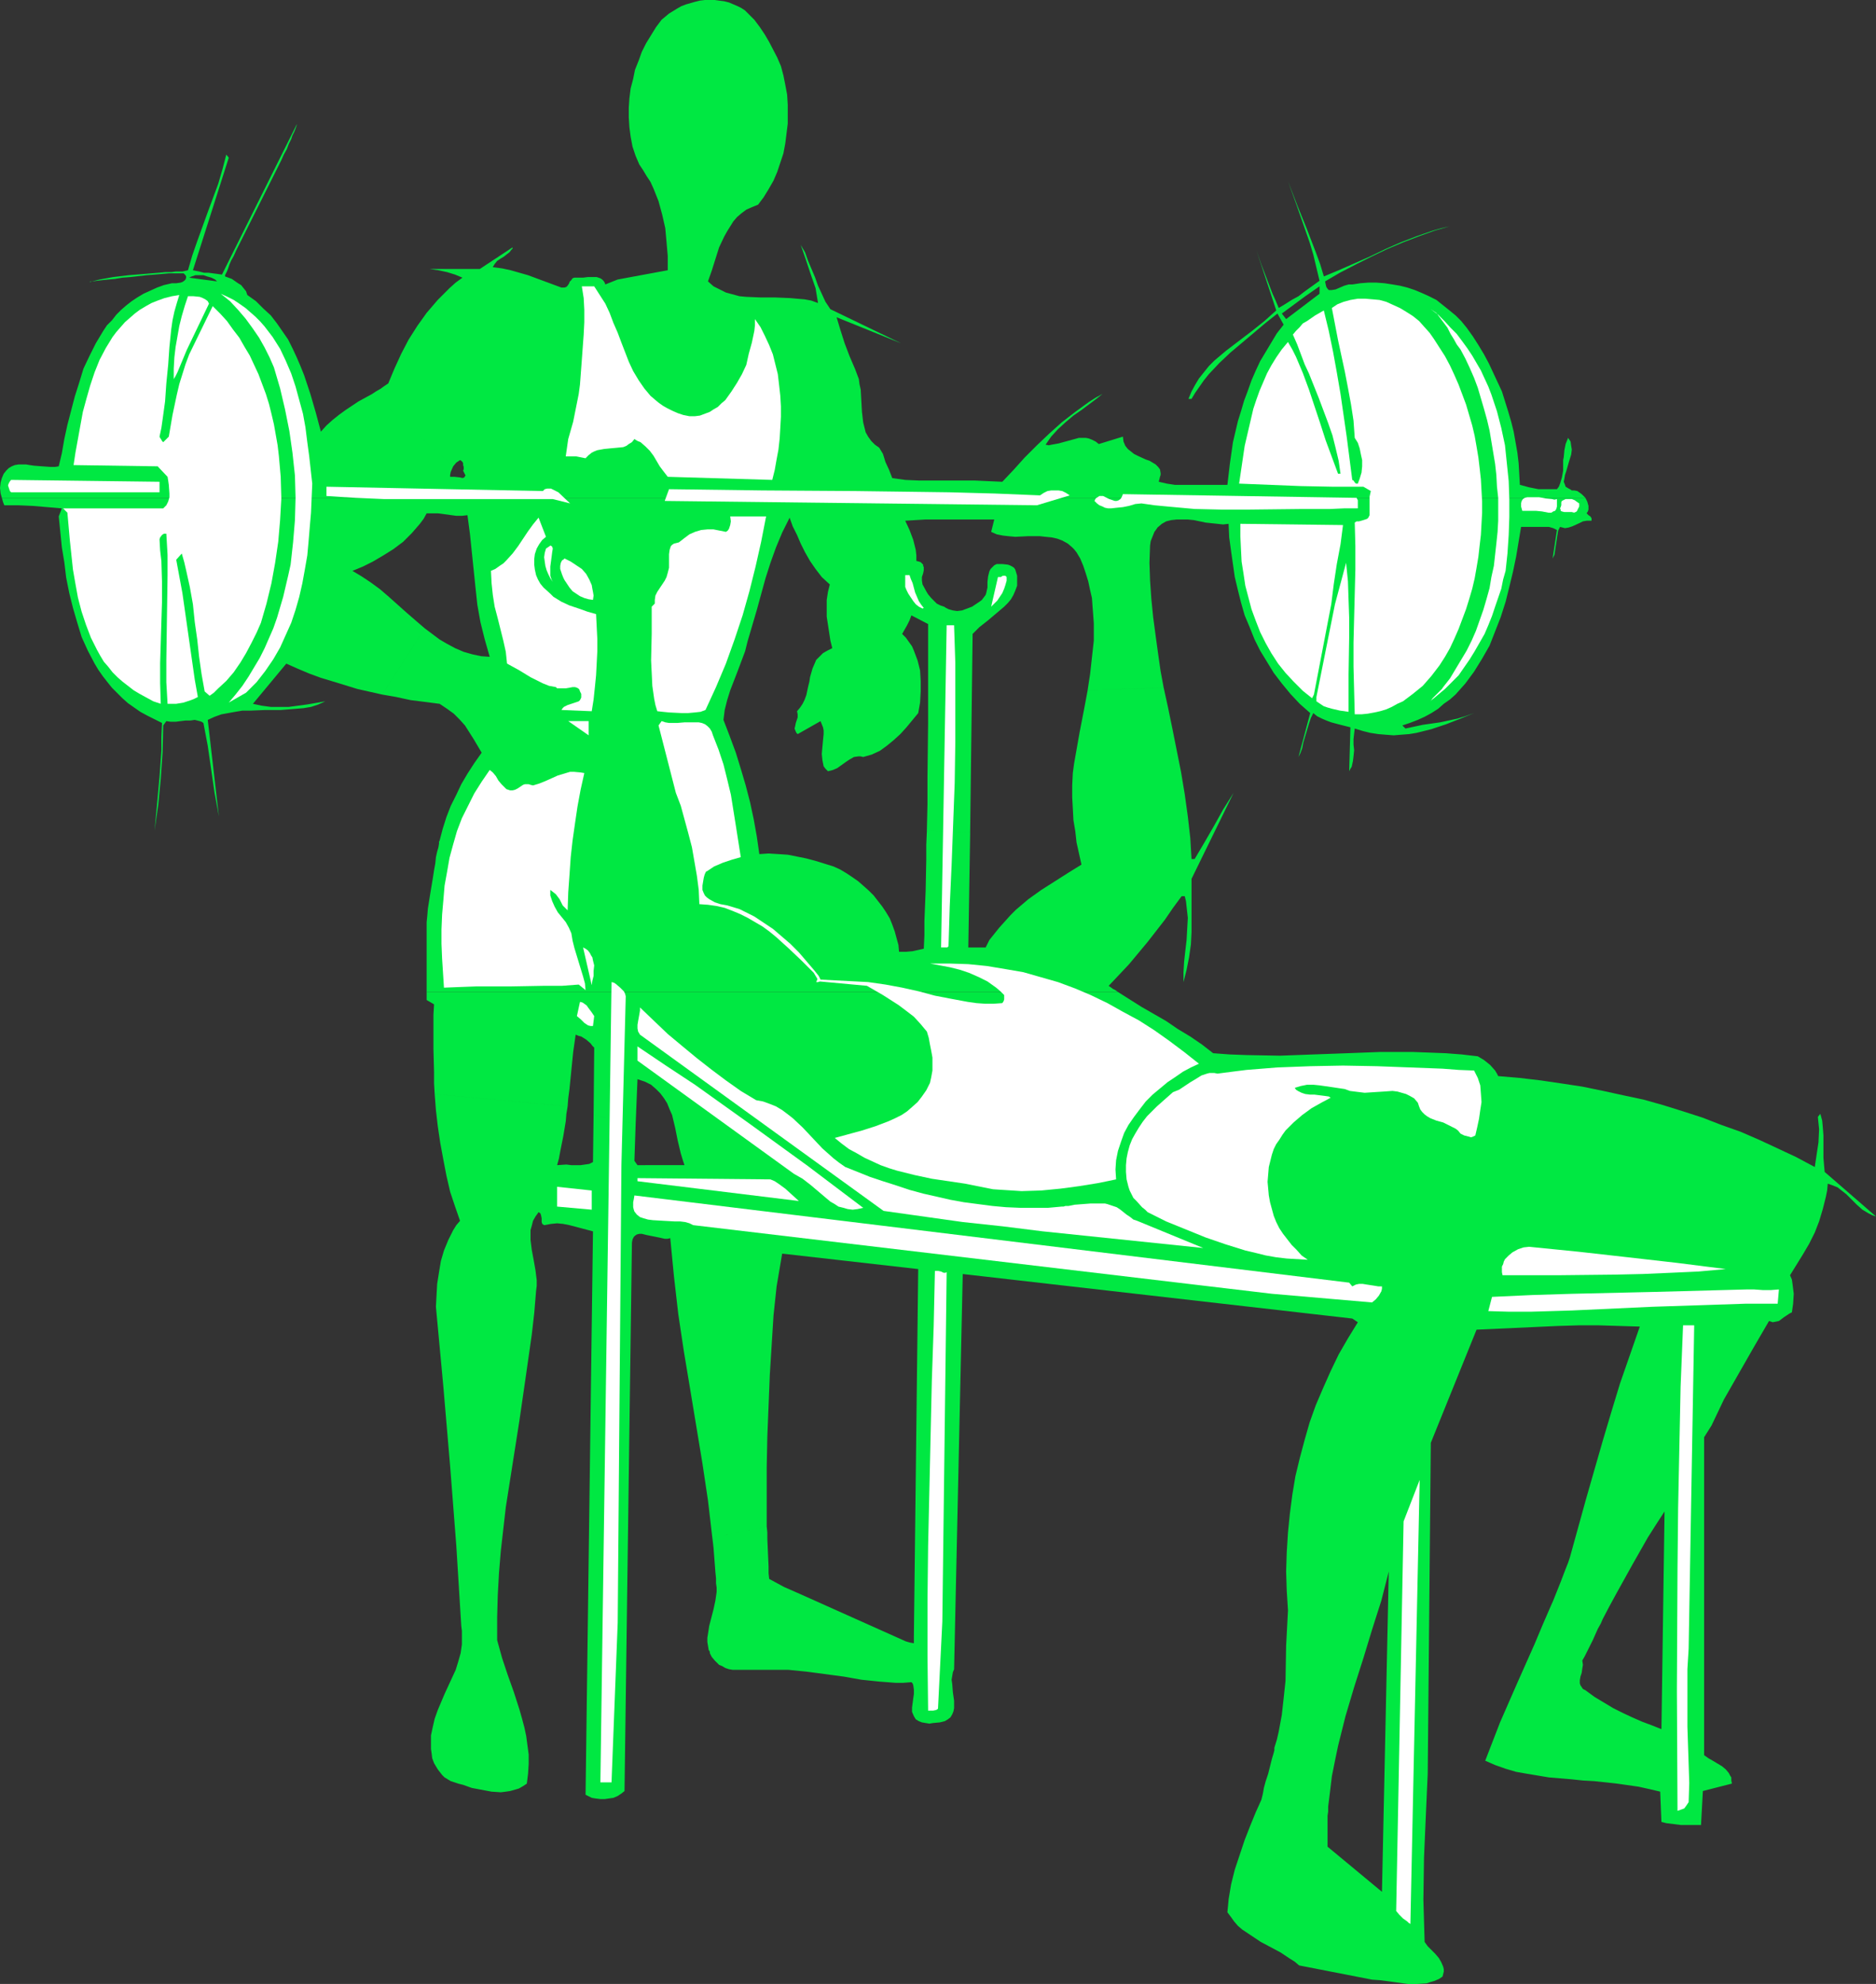
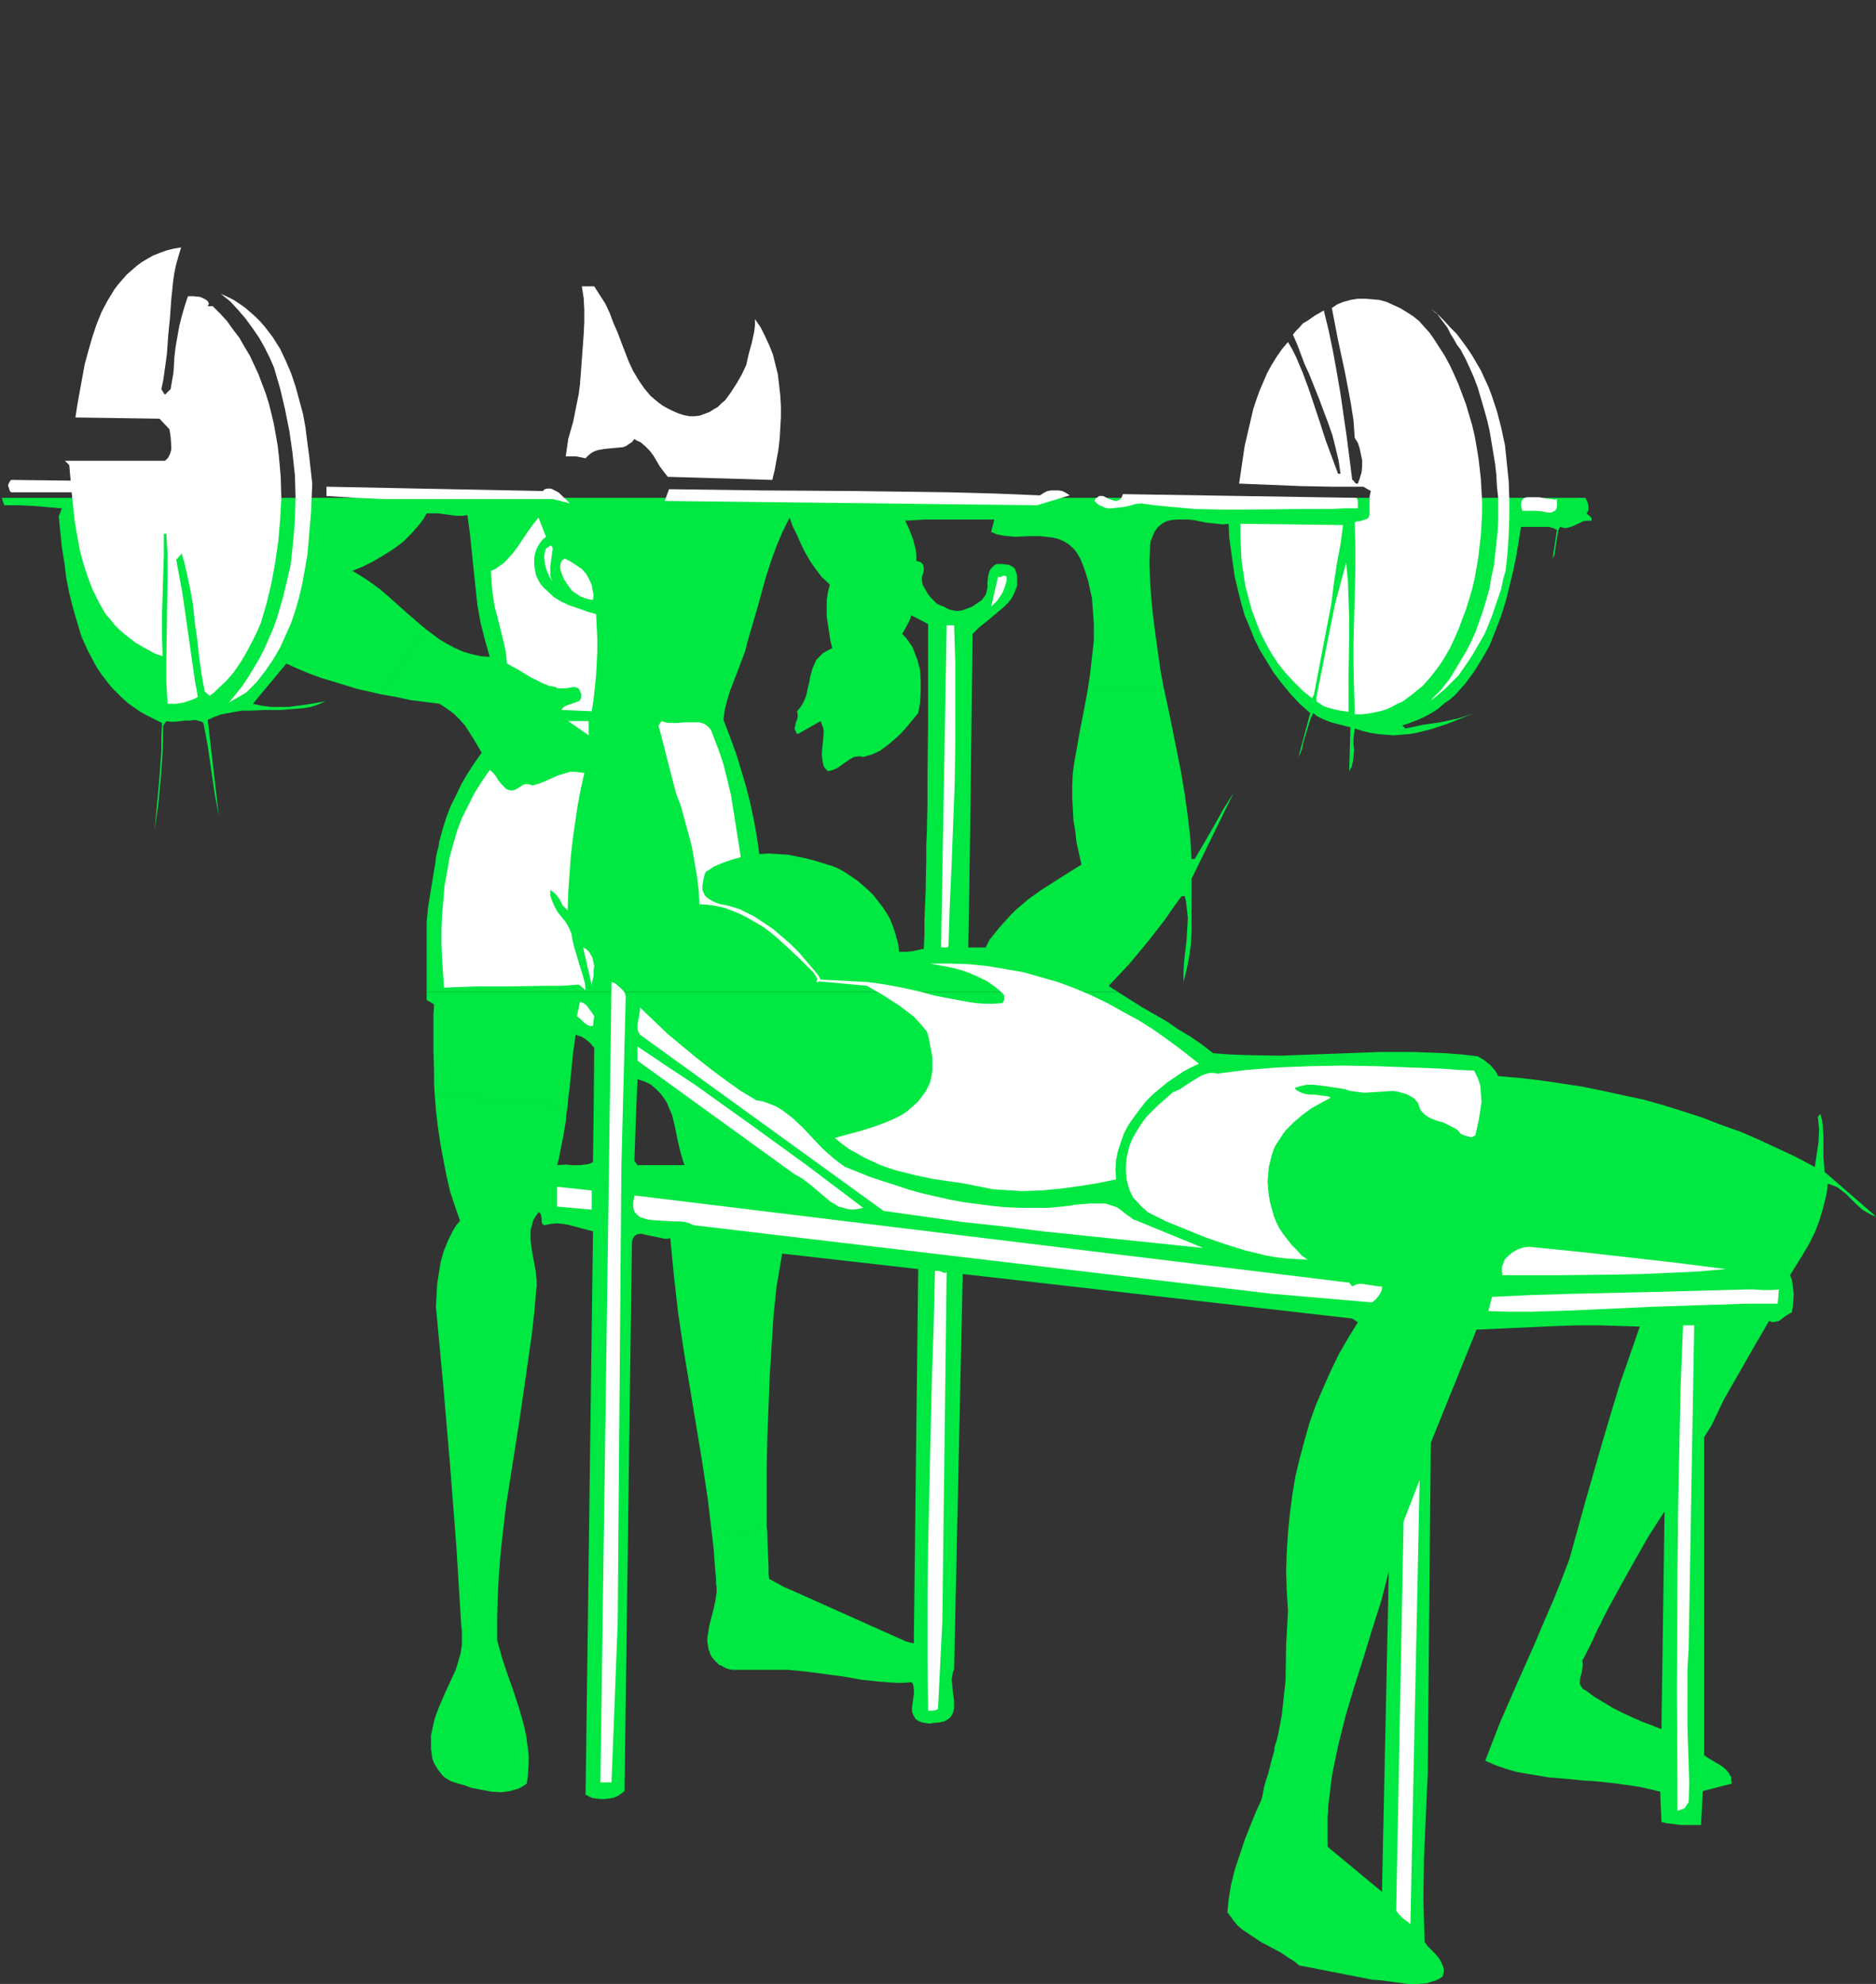
<svg xmlns="http://www.w3.org/2000/svg" xmlns:ns1="http://sodipodi.sourceforge.net/DTD/sodipodi-0.dtd" xmlns:ns2="http://www.inkscape.org/namespaces/inkscape" version="1.0" width="129.724mm" height="137.142mm" id="svg41" ns1:docname="Weight Lifting 34.wmf">
  <rect width="100%" height="100%" fill="#333333" stroke="none" />
  <ns1:namedview id="namedview41" pagecolor="#ffffff" bordercolor="#000000" borderopacity="0.25" ns2:showpageshadow="2" ns2:pageopacity="0.0" ns2:pagecheckerboard="0" ns2:deskcolor="#d1d1d1" ns2:document-units="mm" />
  <defs id="defs1">
    <pattern id="WMFhbasepattern" patternUnits="userSpaceOnUse" width="6" height="6" x="0" y="0" />
  </defs>
-   <path style="fill:#00e842;fill-opacity:1;fill-rule:evenodd;stroke:none" d="M 0.485,130.068 0.162,128.937 0,127.483 l 0.162,-1.454 0.323,-1.131 0.485,-1.131 0.646,-0.808 0.646,-0.646 0.808,-0.485 0.808,-0.323 0.97,-0.162 h 0.97 0.97 l 0.97,0.162 1.131,0.162 2.101,0.162 2.262,0.162 h 1.131 l 0.97,-0.162 0.808,-3.393 0.646,-3.716 0.808,-3.716 0.97,-3.716 0.97,-3.716 1.131,-3.555 1.131,-3.716 1.616,-3.393 1.616,-3.232 1.939,-3.232 0.97,-1.454 1.293,-1.293 1.131,-1.454 1.293,-1.293 1.293,-1.131 1.454,-1.131 1.454,-0.969 1.616,-0.969 1.778,-0.808 1.778,-0.808 1.778,-0.646 2.101,-0.485 h 1.131 l 1.131,-0.162 0.485,-0.162 0.485,-0.323 0.323,-0.323 0.162,-0.485 v -0.323 l -0.162,-0.323 -0.485,-0.485 h -0.485 -1.778 -1.616 l -1.778,0.162 -1.939,0.162 -2.101,0.162 -4.202,0.485 -2.101,0.162 -1.939,0.323 -1.778,0.162 -1.616,0.162 -1.293,0.162 -1.131,0.162 h -0.323 -0.323 l -0.162,0.162 v 0 l 1.293,-0.323 1.293,-0.323 1.778,-0.323 1.778,-0.323 4.04,-0.485 4.04,-0.323 1.939,-0.162 1.939,-0.162 1.616,-0.162 h 1.616 l 1.131,-0.162 h 0.97 0.323 0.485 l 1.454,-0.323 1.131,-3.878 1.293,-3.716 2.747,-7.594 2.747,-7.432 1.131,-3.878 0.97,-3.716 0.646,0.808 -9.373,29.407 0.808,0.162 0.808,0.162 0.646,0.162 0.646,0.162 -0.162,0.646 h -0.97 -1.131 l -0.97,0.323 -0.323,0.162 -0.323,0.162 7.272,0.969 -0.162,-0.162 -0.323,-0.323 -0.97,-0.485 -1.131,-0.323 -0.97,-0.323 0.162,-0.646 h 1.131 l 2.424,0.323 1.131,0.162 19.554,-39.263 v 0.162 l -0.162,0.485 -0.162,0.485 -0.323,0.808 -0.485,0.969 -0.323,0.969 -0.646,1.293 -0.485,1.293 -0.808,1.454 -0.646,1.454 -1.616,3.232 -1.778,3.555 -1.778,3.555 -1.778,3.555 -1.778,3.555 -0.808,1.616 -0.808,1.616 -0.808,1.616 -0.646,1.293 -0.646,1.454 -0.646,1.131 -0.485,1.131 -0.323,0.969 -0.323,0.808 -0.323,0.646 -0.162,0.323 v 0.323 l 1.778,0.646 1.616,1.131 0.808,0.485 0.646,0.808 0.646,0.808 0.323,0.969 2.262,1.616 1.939,1.939 1.939,1.777 1.616,2.1 1.454,2.1 1.454,2.1 1.131,2.262 1.131,2.424 0.97,2.262 0.97,2.424 1.616,4.847 1.454,5.009 1.293,4.847 1.454,-1.616 1.616,-1.454 1.616,-1.293 1.778,-1.293 3.394,-2.262 3.555,-1.939 21.17,18.904 -0.646,1.454 -0.162,0.808 v 0.485 h 0.485 0.646 l 1.454,0.162 0.646,0.162 0.485,-0.162 0.162,-0.323 0.162,-0.162 -0.162,-0.323 -0.162,-0.323 -0.162,-0.323 -0.162,-0.323 0.162,-0.323 v -0.646 l -0.162,-0.485 v -0.485 l -0.162,-0.323 -0.323,-0.323 -0.323,-0.162 -0.485,0.323 -0.485,0.323 -0.808,0.969 -21.17,-18.904 0.97,-0.646 1.131,-0.646 1.131,-0.808 0.97,-0.646 1.616,-3.878 1.778,-3.878 1.939,-3.716 2.262,-3.555 2.424,-3.393 2.909,-3.393 3.07,-3.07 1.616,-1.454 1.778,-1.293 -1.939,-0.808 -2.101,-0.646 -2.262,-0.485 -2.262,-0.323 h 13.09 l 8.565,-5.655 v 0.323 l -0.323,0.323 -0.485,0.646 -0.646,0.485 -0.808,0.646 -0.808,0.485 -0.97,0.646 -0.646,0.808 -0.485,0.808 2.424,0.323 2.262,0.485 2.262,0.646 2.262,0.646 4.363,1.616 4.363,1.616 h 0.808 l 0.485,-0.162 0.323,-0.323 0.323,-0.485 0.162,-0.323 v -0.162 l 0.485,-0.485 0.323,-0.485 0.485,-0.162 h 1.131 1.131 l 1.293,-0.162 h 1.131 1.131 l 0.97,0.323 0.485,0.323 0.323,0.323 0.323,0.485 0.162,0.485 3.232,-1.293 13.09,-2.424 v -3.716 l -0.323,-3.716 -0.323,-3.555 -0.808,-3.555 -0.97,-3.555 -0.646,-1.616 -0.646,-1.616 -0.808,-1.777 -0.97,-1.454 -0.97,-1.616 -0.97,-1.454 -0.97,-2.262 -0.808,-2.424 -0.485,-2.585 -0.323,-2.424 -0.162,-2.585 v -2.585 l 0.162,-2.424 0.323,-2.585 0.646,-2.424 0.485,-2.424 0.97,-2.424 0.808,-2.262 1.131,-2.262 1.293,-2.1 1.293,-2.1 1.454,-1.939 1.939,-1.616 2.101,-1.293 1.131,-0.646 1.293,-0.485 1.131,-0.323 1.131,-0.323 1.293,-0.323 L 184.224,0 h 1.293 1.293 l 1.131,0.162 1.293,0.162 1.293,0.323 1.131,0.485 1.131,0.485 0.97,0.485 0.97,0.646 0.808,0.808 1.616,1.616 1.454,1.939 1.293,1.939 1.131,1.939 2.101,4.039 0.97,2.262 0.646,2.424 0.485,2.424 0.485,2.585 0.162,2.585 v 2.585 2.424 l -0.323,2.585 -0.323,2.585 -0.485,2.585 -0.808,2.424 -0.808,2.424 -0.97,2.262 -1.293,2.262 -1.293,2.1 -1.454,1.939 -1.616,0.646 -1.454,0.646 -1.293,0.969 -1.131,0.969 -0.97,1.131 -0.808,1.293 -0.808,1.293 -0.808,1.454 -1.293,2.747 -0.97,3.07 -0.97,3.07 -0.97,2.747 1.454,1.293 1.616,0.808 1.616,0.808 1.778,0.485 1.778,0.485 1.778,0.162 3.878,0.162 h 3.717 l 3.878,0.162 1.778,0.162 1.939,0.162 1.778,0.323 1.778,0.646 -0.323,-1.939 -0.323,-1.939 -1.293,-3.716 -0.646,-1.939 -0.646,-1.939 -1.293,-3.716 1.131,1.939 0.808,2.262 1.778,4.201 0.808,2.262 0.97,2.1 0.97,2.1 1.293,1.939 18.422,8.887 -16.806,-6.786 0.97,3.232 1.131,3.555 1.293,3.393 1.454,3.393 0.485,1.293 0.485,1.293 0.162,1.293 0.323,1.454 0.323,5.817 0.323,2.747 0.323,1.293 0.323,1.293 0.646,1.131 0.808,1.131 0.97,0.969 1.131,0.808 0.485,0.808 0.485,0.808 0.646,2.1 0.97,2.1 0.808,2.1 3.394,0.485 3.717,0.162 h 3.555 10.989 l 3.555,0.162 3.555,0.162 2.909,-3.07 2.909,-3.232 3.232,-3.232 3.232,-3.07 3.232,-2.908 3.555,-2.747 3.555,-2.585 1.778,-1.131 1.778,-0.969 -1.616,1.293 -1.939,1.454 -1.939,1.454 -2.101,1.454 -2.101,1.777 -1.939,1.777 -1.778,1.939 -1.454,2.1 0.808,0.162 0.808,-0.162 1.778,-0.323 1.778,-0.485 1.778,-0.485 1.778,-0.485 h 0.808 0.97 l 0.808,0.162 0.808,0.323 0.97,0.485 0.808,0.646 6.302,-1.939 0.162,1.293 0.485,1.131 0.646,0.808 0.808,0.646 0.808,0.646 0.97,0.485 2.101,0.969 0.97,0.323 0.808,0.485 0.808,0.485 0.646,0.646 0.485,0.646 0.162,0.969 v 0.485 l -0.162,0.485 -0.162,0.646 -0.162,0.646 2.101,0.485 2.101,0.323 h 2.262 4.686 2.262 4.525 l 0.646,-5.494 0.808,-5.655 0.646,-2.747 0.646,-2.747 0.808,-2.585 0.808,-2.747 0.97,-2.585 0.97,-2.747 1.131,-2.585 1.131,-2.424 1.454,-2.424 1.454,-2.424 1.454,-2.424 1.778,-2.262 -1.616,-2.908 -3.07,2.424 -3.07,2.585 -3.07,2.585 -3.07,2.585 -2.909,2.747 -2.747,2.908 -1.293,1.616 -1.131,1.616 -1.131,1.616 -0.97,1.616 h -0.808 l 0.808,-1.939 0.97,-1.777 0.97,-1.616 1.293,-1.616 1.293,-1.616 1.454,-1.454 3.07,-2.585 3.394,-2.585 3.394,-2.585 3.232,-2.585 1.616,-1.454 1.454,-1.293 -5.171,-15.673 1.293,3.716 2.909,7.594 0.808,1.777 0.808,1.939 1.616,-0.969 1.778,-1.131 1.778,-0.969 1.454,-1.131 0.323,1.131 -6.141,4.524 1.131,1.454 8.726,-6.625 v -1.939 l -3.717,2.585 -0.323,-1.131 4.04,-2.908 -0.808,-3.393 -0.808,-3.393 -0.97,-3.232 -1.131,-3.232 -2.262,-6.463 -2.262,-6.301 2.424,6.301 2.424,5.978 2.424,6.301 1.131,3.07 0.97,3.232 3.878,-1.616 4.04,-1.777 4.04,-1.777 4.04,-1.939 4.04,-1.777 4.202,-1.616 4.202,-1.454 2.262,-0.646 2.101,-0.485 -3.878,1.131 -4.04,1.454 -4.202,1.616 -4.202,1.777 -4.04,1.939 -4.202,2.1 -4.04,2.1 -3.878,2.262 0.162,0.808 0.162,0.646 0.323,0.485 0.323,0.323 h 0.323 0.485 l 0.97,-0.162 2.262,-0.969 1.131,-0.323 h 0.485 0.485 l 2.101,-0.323 2.101,-0.162 h 2.101 l 2.101,0.162 2.101,0.323 1.939,0.323 1.939,0.485 1.939,0.646 1.939,0.808 1.778,0.808 1.939,0.969 1.616,1.293 1.616,1.293 1.778,1.454 1.454,1.454 1.454,1.777 1.616,2.262 1.454,2.262 1.454,2.424 1.293,2.424 1.131,2.424 1.131,2.424 1.131,2.424 0.808,2.585 0.808,2.585 0.808,2.747 0.646,2.585 0.485,2.747 0.485,2.747 0.323,2.747 0.162,2.747 0.162,2.908 2.424,0.646 2.424,0.485 h 2.424 2.424 l 0.485,-0.646 0.323,-0.808 0.485,-1.616 0.323,-1.777 v -1.777 -0.969 l 0.162,-0.808 0.162,-1.777 0.323,-1.616 0.323,-0.808 0.323,-0.808 0.646,0.969 0.162,1.131 0.162,0.969 -0.162,1.293 -0.646,2.1 -0.646,2.262 -0.323,0.969 -0.162,0.969 -0.162,0.808 0.323,0.808 0.162,0.485 0.808,0.485 0.323,0.162 0.485,0.323 h 0.646 l 0.808,0.162 1.131,0.808 0.485,0.485 0.485,0.485 z" id="path1" />
  <path style="fill:#00e842;fill-opacity:1;fill-rule:evenodd;stroke:none" d="m 414.342,130.068 0.485,0.969 0.323,1.131 v 0.485 0.485 l -0.162,0.485 -0.323,0.485 0.485,0.485 0.485,0.323 0.323,0.485 v 0.323 0.323 h -0.646 -0.646 l -0.97,0.162 -0.97,0.485 -1.778,0.808 -0.97,0.323 -0.97,0.162 -0.646,-0.162 -0.646,-0.162 -0.485,0.969 -0.162,0.969 -0.646,4.201 -0.162,1.131 -0.485,0.969 1.131,-7.432 -0.97,-0.485 -1.131,-0.323 h -1.293 -2.424 -1.131 -2.424 l -0.646,3.878 -0.646,3.878 -0.808,3.878 -0.97,4.039 -0.97,3.878 -1.293,4.039 -1.454,3.716 -1.454,3.716 -1.939,3.393 -2.101,3.393 -2.262,3.07 -1.293,1.454 -1.293,1.454 -1.454,1.293 -1.616,1.131 -1.454,1.293 -1.778,1.131 -1.778,0.969 -1.778,0.808 -2.101,0.808 -1.939,0.646 0.808,0.808 2.262,-0.485 2.262,-0.485 4.525,-0.646 2.262,-0.485 2.262,-0.485 2.101,-0.646 2.262,-0.808 -3.555,1.454 -3.717,1.454 -3.878,1.293 -1.939,0.485 -1.939,0.485 -1.939,0.323 -2.101,0.162 -1.939,0.162 -2.101,-0.162 -1.939,-0.162 -2.101,-0.323 -1.939,-0.485 -2.101,-0.646 -0.162,1.293 -0.162,1.454 v 1.454 l 0.162,1.454 -0.162,1.616 -0.162,1.293 -0.323,1.454 -0.323,0.485 -0.323,0.646 0.323,-11.472 -2.586,-0.646 -2.424,-0.646 -1.293,-0.485 -1.131,-0.485 -1.293,-0.646 -0.97,-0.808 -0.646,1.293 -0.485,1.454 -0.97,3.232 -0.485,1.616 -0.323,1.616 -0.485,1.293 -0.485,0.969 3.07,-11.472 -2.747,-2.424 -2.424,-2.585 -2.262,-2.747 -2.101,-2.747 -1.778,-2.908 -1.778,-2.908 -1.454,-2.908 -1.293,-3.232 -1.293,-3.07 -0.97,-3.393 -0.808,-3.232 -0.808,-3.393 -0.485,-3.393 -0.485,-3.393 -0.485,-3.555 -0.162,-3.555 -1.454,0.162 -1.454,-0.162 -3.07,-0.323 -3.07,-0.646 -1.616,-0.162 h -1.454 -1.454 l -1.454,0.162 -1.293,0.323 -1.131,0.646 -1.131,0.969 -0.323,0.485 -0.485,0.646 -0.323,0.808 -0.323,0.808 -0.323,0.808 -0.162,1.131 -0.162,4.524 0.162,4.686 0.323,4.686 0.485,4.847 0.646,4.847 0.646,4.686 0.646,4.524 0.808,4.363 -19.877,0.646 0.646,-4.201 0.485,-4.363 0.485,-4.363 v -4.524 l -0.162,-2.262 -0.162,-2.1 -0.162,-2.262 -0.485,-2.1 -0.485,-2.262 -0.646,-2.1 -0.646,-1.939 -0.808,-1.939 -0.485,-0.808 -0.485,-0.808 -0.646,-0.808 -0.485,-0.485 -1.131,-0.969 -1.454,-0.808 -1.293,-0.485 -1.454,-0.323 -1.616,-0.162 -1.454,-0.162 h -3.232 l -3.232,0.162 -1.778,-0.162 -1.454,-0.162 -1.616,-0.323 -1.454,-0.646 0.808,-3.232 v 0 h -5.979 -6.141 -2.909 -2.909 l -2.747,0.162 -2.586,0.162 1.131,2.424 0.97,2.585 0.323,1.293 0.323,1.293 0.162,1.454 v 1.454 l 0.646,0.162 0.485,0.162 0.323,0.323 0.323,0.323 v 0.323 l 0.162,0.323 v 0.808 l -0.162,0.808 -0.323,0.969 v 0.969 l 0.162,0.969 0.97,1.777 0.485,0.808 0.808,0.969 0.646,0.646 0.808,0.808 0.97,0.485 0.97,0.323 0.485,0.323 0.646,0.323 1.131,0.323 1.131,0.162 1.293,-0.162 1.293,-0.485 1.293,-0.485 0.97,-0.646 0.97,-0.646 0.646,-0.485 0.485,-0.646 0.485,-0.646 0.162,-0.485 0.323,-1.454 v -1.454 l 0.162,-1.454 0.323,-1.293 0.323,-0.646 0.485,-0.485 0.485,-0.485 0.646,-0.323 h 1.454 l 1.454,0.162 0.485,0.162 0.646,0.323 0.485,0.323 0.323,0.485 0.485,1.616 v 1.293 1.293 l -0.485,1.293 -0.485,1.131 -0.646,1.131 -0.808,0.969 -0.97,0.969 -2.101,1.777 -2.101,1.777 -2.262,1.777 -0.97,0.969 -0.808,0.808 -0.646,51.866 -11.312,-0.485 0.162,-6.948 v -7.109 l 0.162,-13.895 v -23.105 -2.908 l -4.363,-2.262 -0.485,1.293 -0.646,1.293 -0.646,1.131 -0.646,1.131 0.97,0.969 0.808,1.131 0.808,1.131 0.485,1.131 0.485,1.293 0.485,1.293 0.323,1.293 0.323,1.293 0.162,2.747 v 2.747 l -0.162,2.908 -0.485,2.747 -3.07,3.716 -1.616,1.777 -1.778,1.616 -1.778,1.454 -1.778,1.293 -2.101,0.969 -1.131,0.323 -1.131,0.323 -0.646,-0.162 h -0.646 l -1.131,0.162 -1.131,0.646 -0.97,0.646 -1.131,0.808 -1.131,0.808 -1.131,0.485 -0.646,0.162 -0.646,0.162 -0.646,-0.646 -0.485,-0.646 -0.162,-0.808 -0.162,-0.808 -0.162,-1.616 0.162,-1.777 0.162,-1.777 0.162,-1.616 v -0.969 l -0.162,-0.808 -0.323,-0.808 -0.323,-0.808 -5.979,3.393 -0.323,-0.323 -0.162,-0.323 -0.323,-0.808 0.162,-0.646 0.162,-0.808 0.485,-1.454 v -0.808 l -0.162,-0.808 0.808,-0.969 0.646,-0.969 0.485,-0.969 0.485,-1.293 0.485,-2.262 0.323,-1.293 0.162,-1.131 0.646,-2.262 0.485,-1.131 0.485,-1.131 0.808,-0.808 0.97,-0.969 1.131,-0.646 1.293,-0.646 -0.485,-1.939 -0.323,-2.1 -0.323,-2.1 -0.323,-2.1 v -2.1 -2.262 l 0.323,-2.1 0.485,-1.939 -2.101,-1.939 -1.616,-2.1 -1.454,-2.1 -1.293,-2.262 -1.131,-2.262 -0.97,-2.262 -1.131,-2.262 -0.808,-2.262 -1.939,3.878 -1.616,3.878 -1.454,4.039 -1.293,4.039 -2.262,8.24 -2.424,8.24 -0.646,2.585 -0.97,2.585 -0.97,2.585 -1.939,5.009 -0.808,2.585 -0.646,2.585 -0.323,2.585 1.616,4.201 1.616,4.363 1.293,4.201 1.293,4.363 1.131,4.363 0.97,4.524 0.808,4.524 0.646,4.524 2.424,-0.162 2.586,0.162 2.424,0.162 2.424,0.485 2.424,0.485 2.424,0.646 4.686,1.454 1.778,0.808 1.616,0.969 1.454,0.969 1.616,1.131 1.293,1.131 1.454,1.293 1.293,1.293 1.131,1.454 1.131,1.454 0.97,1.454 0.97,1.616 0.646,1.616 0.646,1.777 0.485,1.777 0.485,1.777 0.162,1.777 h 1.778 l 1.778,-0.162 1.454,-0.323 1.454,-0.323 0.162,-3.555 v -3.716 l 0.323,-7.917 0.162,-8.079 v -3.878 l 0.162,-3.716 11.312,0.485 -0.485,30.053 h 4.525 l 0.97,-1.939 1.293,-1.616 1.293,-1.616 1.454,-1.616 1.454,-1.616 1.454,-1.454 3.232,-2.747 3.394,-2.424 3.555,-2.262 3.555,-2.262 3.394,-2.1 -0.646,-2.908 -0.646,-2.908 -0.323,-2.908 -0.485,-2.908 -0.162,-3.07 -0.162,-2.908 v -3.07 l 0.162,-3.232 0.323,-2.424 0.485,-2.747 0.97,-5.494 1.131,-5.817 0.485,-2.585 0.485,-2.585 19.877,-0.646 1.131,5.17 1.131,5.494 1.131,5.655 1.131,5.655 0.97,5.817 0.808,5.817 0.646,5.655 0.323,5.494 h 0.808 l 2.586,-4.363 2.424,-4.201 2.424,-4.363 2.747,-4.363 -10.989,22.459 v 10.502 3.393 l -0.162,3.232 -0.485,3.393 -0.646,3.232 -0.808,3.232 v -2.585 l 0.162,-2.747 0.323,-2.908 0.323,-2.747 0.162,-2.908 0.162,-2.908 -0.323,-2.908 -0.162,-1.454 -0.323,-1.293 h -0.808 l -2.262,3.07 -2.101,3.07 -4.525,5.817 -2.424,2.908 -2.424,2.908 -2.586,2.747 -2.747,2.908 1.131,0.808 0.646,0.323 0.646,0.485 h -180.669 v -15.35 -1.293 -1.616 l 0.162,-1.616 0.162,-1.939 0.646,-4.039 0.646,-3.878 0.323,-2.1 0.323,-1.777 0.162,-1.616 0.323,-1.454 0.323,-1.131 0.162,-0.969 v -0.323 -0.323 h 0.162 v -0.162 l 0.808,-3.07 0.97,-3.07 1.131,-2.908 1.454,-2.908 1.293,-2.747 1.616,-2.747 1.778,-2.747 1.939,-2.747 -2.101,-3.555 -1.131,-1.777 -1.131,-1.777 -1.454,-1.616 -1.454,-1.454 -1.778,-1.293 -1.939,-1.293 -3.717,-0.485 -3.878,-0.485 -3.717,-0.808 -3.717,-0.646 11.15,-17.289 1.939,1.454 1.939,1.454 1.939,1.131 2.101,1.131 2.262,0.969 2.262,0.646 2.262,0.485 2.262,0.162 -0.646,-2.262 -0.646,-2.262 -1.131,-4.524 -0.808,-4.524 -0.485,-4.524 -0.97,-9.371 -0.485,-4.686 -0.646,-4.847 -1.454,0.162 h -1.454 l -2.424,-0.323 -2.424,-0.323 h -1.454 -1.454 l -0.808,1.454 -0.97,1.293 -2.101,2.424 -2.262,2.262 -2.586,1.939 -2.586,1.616 -2.747,1.616 -2.586,1.293 -2.747,1.131 2.424,1.454 2.424,1.616 2.424,1.777 2.424,2.1 4.525,4.039 2.424,2.1 2.262,1.939 -11.15,17.289 -6.464,-1.454 -6.302,-1.939 -3.232,-0.969 -3.07,-1.131 -3.07,-1.293 -2.909,-1.293 -8.726,10.502 2.262,0.485 2.424,0.323 h 2.424 2.262 l 4.848,-0.646 4.686,-0.808 -1.778,0.808 -1.939,0.646 -1.939,0.323 -1.939,0.162 -4.04,0.323 h -4.04 l -3.878,0.162 h -2.101 l -1.939,0.323 -1.778,0.323 -1.778,0.323 -1.778,0.646 -1.778,0.808 2.909,25.206 -1.131,-6.14 -1.778,-12.28 -1.131,-5.978 -0.485,-0.323 -0.485,-0.162 -1.293,-0.323 -1.131,0.162 h -1.293 l -2.586,0.323 H 44.602 l -1.131,-0.162 -0.808,1.131 -0.162,6.948 -0.485,6.948 -0.646,6.786 -0.97,6.786 1.293,-14.057 0.485,-6.948 v -3.555 l 0.162,-3.555 -1.939,-0.969 -1.939,-0.969 -1.778,-0.969 -1.616,-1.131 -1.616,-1.131 -1.454,-1.293 -1.454,-1.454 -1.293,-1.293 -1.293,-1.616 -1.131,-1.454 -1.131,-1.616 -0.97,-1.616 -1.778,-3.393 -1.616,-3.555 -1.131,-3.716 -1.131,-3.878 -0.97,-3.878 -0.808,-4.039 -0.485,-4.039 -0.646,-3.878 -0.808,-8.079 0.808,-2.1 -3.717,-0.323 -3.878,-0.323 -3.717,-0.162 H 2.909 1.131 l -0.323,-0.808 -0.323,-1.131 z" id="path2" />
  <path style="fill:#00e842;fill-opacity:1;fill-rule:evenodd;stroke:none" d="m 292.172,259.167 6.141,3.878 6.464,3.716 3.07,2.1 3.232,1.939 3.07,2.1 2.909,2.262 4.363,0.323 4.363,0.162 8.726,0.162 8.726,-0.323 8.888,-0.323 8.565,-0.323 h 8.565 l 4.363,0.162 4.202,0.162 4.202,0.323 4.202,0.485 0.808,0.485 0.808,0.485 1.616,1.293 1.293,1.454 0.485,0.808 0.323,0.646 5.656,0.485 5.494,0.646 5.494,0.808 5.333,0.808 5.494,1.131 5.171,1.131 5.333,1.131 5.171,1.454 5.171,1.616 5.01,1.616 5.01,1.939 5.01,1.777 4.848,2.1 4.848,2.262 4.848,2.262 4.848,2.585 0.485,-3.232 0.485,-3.232 0.162,-3.393 -0.162,-1.616 -0.162,-1.616 0.646,-0.808 0.485,1.777 0.162,1.777 0.162,2.1 v 5.817 l 0.162,1.939 0.162,1.777 13.413,11.633 -0.97,-0.323 -0.97,-0.485 -1.616,-0.969 -1.454,-1.293 -1.454,-1.454 -1.293,-1.293 -1.454,-1.131 -0.808,-0.646 -0.808,-0.323 -0.808,-0.323 -0.97,-0.323 -0.162,1.777 -0.323,1.616 -0.808,3.232 -0.97,3.232 -1.131,2.908 -1.454,2.908 -1.616,2.747 -3.394,5.494 0.485,1.131 0.162,1.131 0.162,1.293 0.162,1.293 -0.162,2.585 -0.323,2.262 -0.646,0.323 -1.454,0.969 -0.646,0.485 -0.646,0.485 -0.808,0.162 -0.808,0.162 -0.97,-0.323 -4.04,6.948 -3.878,6.786 -1.939,3.393 -1.939,3.393 -1.616,3.393 -1.616,3.393 -1.939,3.07 v 83.05 l 1.131,0.808 1.131,0.646 2.424,1.454 0.97,0.808 0.808,0.969 0.323,0.646 0.323,0.485 v 0.808 l 0.162,0.808 -7.595,1.939 -0.485,8.887 h -2.747 -2.424 l -2.586,-0.323 -1.293,-0.162 -1.293,-0.323 -0.323,-7.917 -2.747,-0.646 -2.909,-0.646 -5.656,-0.808 -5.979,-0.646 -2.909,-0.162 -3.07,-0.323 -5.818,-0.485 -2.909,-0.485 -2.909,-0.485 -2.747,-0.485 -2.747,-0.808 -2.747,-0.969 -2.586,-1.131 1.939,-5.009 1.939,-5.009 4.525,-10.341 4.525,-10.179 2.101,-5.009 2.101,-4.847 13.574,3.393 -0.485,1.131 -0.808,1.454 -1.293,2.908 -1.454,2.908 -0.646,1.293 -0.646,1.131 0.162,1.131 -0.162,0.969 -0.162,1.131 -0.162,0.485 -0.162,0.485 -0.162,0.969 v 0.808 l 0.162,0.485 0.323,0.485 0.323,0.485 0.646,0.323 2.424,1.777 2.424,1.454 2.424,1.454 2.586,1.293 2.424,1.131 2.586,1.131 2.586,0.969 2.424,0.969 0.808,-56.874 -2.101,3.232 -2.262,3.555 -4.04,7.109 -4.04,7.271 -1.939,3.555 -1.778,3.393 -13.574,-3.393 0.646,-1.454 0.646,-1.616 1.293,-3.232 1.293,-3.393 0.646,-1.616 0.485,-1.454 4.202,-15.188 4.363,-15.188 2.262,-7.594 2.262,-7.432 2.586,-7.432 2.586,-7.432 -5.333,-0.162 -5.333,-0.162 h -5.333 l -5.333,0.162 -10.666,0.485 -10.666,0.485 -11.958,29.568 -0.808,86.443 -0.485,10.826 -0.485,11.149 -0.162,10.987 0.162,5.494 0.162,5.494 0.808,1.131 0.97,0.969 0.97,0.969 0.97,1.131 0.646,1.131 0.485,1.131 0.162,0.646 v 0.646 l -0.162,0.646 -0.162,0.646 -0.97,0.646 -1.131,0.485 -1.131,0.323 -0.97,0.323 -2.424,0.162 h -2.424 l -4.686,-0.646 -2.424,-0.323 -2.262,-0.162 -19.069,-3.716 -1.131,-0.969 -1.293,-0.808 -2.424,-1.616 -5.171,-2.747 -2.424,-1.616 -2.424,-1.616 -1.131,-0.969 -0.97,-1.131 -0.808,-1.131 -0.97,-1.293 0.162,-1.616 0.162,-1.777 0.323,-1.939 0.323,-1.939 0.97,-3.878 1.293,-3.878 1.293,-3.878 1.454,-3.716 1.454,-3.555 0.808,-1.777 0.646,-1.454 17.453,1.777 v 1.293 l -0.162,1.131 v 5.655 1.293 1.131 l 14.221,11.795 1.778,-83.696 -1.939,7.594 -2.424,7.594 -2.262,7.432 -2.424,7.594 -2.262,7.594 -0.97,3.878 -0.97,3.878 -0.808,3.878 -0.808,4.039 -0.485,4.039 -0.485,3.878 -17.453,-1.777 0.162,-0.646 0.162,-0.646 0.162,-0.808 0.162,-0.969 0.485,-1.777 0.646,-1.939 0.485,-1.939 0.485,-1.939 0.485,-1.616 0.162,-0.646 v -0.646 l 0.646,-2.1 0.485,-2.1 0.808,-4.363 0.485,-4.363 0.485,-4.524 0.162,-9.21 0.485,-9.21 -0.323,-5.17 -0.162,-5.009 0.162,-5.009 0.323,-5.17 0.485,-4.847 0.646,-5.009 0.808,-4.847 1.131,-4.686 1.293,-4.847 1.293,-4.524 1.616,-4.524 1.939,-4.524 1.939,-4.363 2.101,-4.363 2.424,-4.201 2.586,-4.201 -1.454,-0.969 -101.808,-11.633 -2.262,103.247 -0.323,0.808 -0.162,0.969 -0.162,0.969 0.162,1.131 0.162,2.1 0.323,2.262 v 0.969 0.969 l -0.162,0.808 -0.323,0.808 -0.485,0.808 -0.646,0.485 -0.808,0.485 -1.293,0.323 -1.778,0.162 -0.97,0.162 -0.97,-0.162 -0.97,-0.162 -0.808,-0.323 -0.808,-0.485 -0.485,-0.808 -0.485,-1.131 v -1.131 l 0.323,-2.424 0.162,-1.131 v -1.131 l -0.162,-1.131 -0.162,-0.485 -0.323,-0.323 -2.101,0.162 h -2.101 l -2.101,-0.162 -2.101,-0.162 -4.686,-0.485 -4.525,-0.808 -4.848,-0.646 -4.848,-0.646 -4.848,-0.485 h -2.424 -2.262 -7.272 -1.293 -1.293 l -0.97,-0.162 -0.97,-0.323 -0.808,-0.485 -0.808,-0.323 -0.485,-0.485 -0.646,-0.646 -0.808,-0.969 -0.485,-0.969 v -0.323 l -0.162,-0.323 -0.162,-0.162 v -0.162 l -0.162,-0.969 -0.162,-0.969 v -1.131 l 0.162,-0.969 0.323,-2.1 1.131,-4.363 0.485,-2.262 0.323,-2.262 v -1.131 l -0.162,-1.131 v -1.293 l -0.162,-1.616 -0.485,-6.301 -0.162,-1.454 -0.162,-1.293 14.221,-2.908 0.162,1.616 v 1.616 l 0.162,3.716 0.162,3.555 v 1.777 l 0.162,1.454 3.878,2.1 4.04,1.777 27.795,12.441 1.131,0.323 0.97,0.162 v -1.616 l 1.131,-96.137 -35.552,-4.039 -1.454,8.563 -0.808,7.594 -0.485,7.756 -0.485,7.756 -0.323,8.079 -0.323,8.079 -0.162,7.917 v 7.756 7.756 l -14.221,2.908 -1.131,-9.695 -1.454,-9.695 -3.232,-19.551 -1.616,-9.695 -1.454,-9.695 -1.131,-9.856 -0.485,-5.009 -0.485,-5.009 -0.646,0.162 h -0.808 l -1.454,-0.323 -1.616,-0.323 -1.616,-0.323 -1.293,-0.323 h -0.646 l -0.646,0.162 -0.485,0.323 -0.323,0.323 -0.323,0.646 -0.162,0.808 -1.939,143.317 -0.808,0.646 -0.97,0.646 -1.131,0.485 -1.131,0.162 -1.131,0.162 h -1.131 l -1.293,-0.162 -0.97,-0.162 -1.616,-0.808 1.939,-147.195 -3.07,-0.808 -3.07,-0.808 -1.616,-0.323 -1.616,-0.162 -1.616,0.162 -1.778,0.323 -0.485,-0.323 -0.162,-0.485 v -0.969 l -0.162,-0.808 -0.162,-0.485 -0.485,-0.323 -0.808,1.131 -0.646,1.131 -0.323,1.293 -0.323,1.131 v 1.293 1.293 l 0.323,2.585 0.485,2.585 0.485,2.747 0.323,2.585 v 1.454 l -0.162,1.293 -0.485,5.817 -0.646,5.655 -1.616,11.31 -1.616,11.149 -1.778,11.31 -1.778,11.31 -0.646,5.655 -0.646,5.655 -0.485,5.817 -0.323,5.817 -0.162,5.817 v 5.978 l 1.293,4.686 1.454,4.363 1.616,4.524 1.454,4.524 0.646,2.262 0.646,2.424 0.485,2.262 0.323,2.424 0.323,2.424 v 2.424 l -0.162,2.585 -0.323,2.585 -0.97,0.646 -1.131,0.646 -1.131,0.323 -1.131,0.323 -1.131,0.162 -1.293,0.162 -2.424,-0.162 -2.586,-0.485 -2.586,-0.485 -2.262,-0.808 -1.293,-0.323 -0.97,-0.323 -0.97,-0.323 -0.808,-0.485 -0.808,-0.485 -0.646,-0.646 -1.131,-1.454 -0.97,-1.616 -0.485,-1.293 -0.162,-1.293 -0.162,-1.131 v -1.131 -2.424 l 0.485,-2.262 0.485,-2.1 0.808,-2.262 1.778,-4.201 1.939,-4.201 0.97,-2.1 0.646,-2.1 0.646,-2.262 0.323,-2.262 v -2.424 -1.131 l -0.162,-1.293 -1.293,-20.843 -1.616,-20.843 -1.778,-20.843 -1.939,-20.843 0.162,-3.07 0.162,-2.908 0.485,-3.07 0.485,-2.908 0.808,-2.747 1.131,-2.747 0.646,-1.293 0.646,-1.293 0.808,-1.293 0.97,-1.131 -1.293,-3.716 -1.293,-3.878 -0.97,-4.201 -0.808,-4.201 -0.808,-4.363 -0.646,-4.363 -0.485,-4.201 -0.323,-4.201 34.744,3.232 -0.323,1.939 -0.162,1.939 -0.646,3.878 -0.808,4.039 -0.323,1.777 -0.485,1.777 2.424,-0.162 1.293,0.162 h 2.424 l 1.131,-0.162 1.131,-0.162 0.97,-0.485 v 0 l 0.162,-12.28 10.989,2.424 -0.323,9.533 0.808,1.131 H 178.891 l -0.485,-1.454 -0.485,-1.616 -0.808,-3.393 -0.646,-3.232 -0.808,-3.393 -0.646,-1.454 -0.646,-1.616 -0.808,-1.293 -0.97,-1.293 -1.131,-1.131 -1.293,-1.131 -1.616,-0.808 -0.97,-0.323 -0.97,-0.323 -0.485,11.795 -10.989,-2.424 0.162,-17.612 -0.485,-0.485 -0.485,-0.646 -1.131,-0.969 -1.293,-0.808 -0.646,-0.162 -0.808,-0.323 -0.323,2.262 -0.323,2.262 -0.97,9.695 -0.323,2.424 -0.162,2.1 -34.744,-3.232 -0.162,-2.747 v -2.908 l -0.162,-6.14 v -5.978 -2.908 l 0.162,-2.747 -1.939,-1.131 v -2.1 z" id="path3" />
  <path style="fill:#ffffff;fill-opacity:1;fill-rule:evenodd;stroke:none" d="m 155.297,74.809 1.454,2.262 1.454,2.262 1.131,2.424 0.97,2.585 1.131,2.585 0.97,2.585 1.939,5.009 1.131,2.424 1.454,2.424 1.454,2.1 1.616,1.939 1.131,0.969 0.97,0.808 1.131,0.808 1.131,0.646 1.293,0.646 1.454,0.646 1.454,0.485 1.616,0.323 h 1.454 l 1.293,-0.162 1.293,-0.485 1.293,-0.485 0.97,-0.646 1.131,-0.646 0.97,-0.969 0.97,-0.808 1.616,-2.262 1.454,-2.262 1.293,-2.262 1.131,-2.424 0.646,-2.908 0.808,-2.908 0.646,-3.07 0.162,-1.454 v -1.616 l 1.454,2.1 1.131,2.262 1.131,2.424 0.97,2.424 0.646,2.585 0.646,2.585 0.323,2.747 0.323,2.908 0.162,2.747 v 2.747 l -0.162,2.908 -0.162,2.747 -0.323,2.908 -0.485,2.585 -0.485,2.747 -0.646,2.585 -27.31,-0.808 -1.131,-1.454 -0.97,-1.293 -1.616,-2.747 -0.97,-1.293 -1.131,-1.131 -1.293,-1.131 -0.808,-0.323 -0.808,-0.485 -0.646,0.808 -0.808,0.485 -0.646,0.485 -0.808,0.323 -1.616,0.162 -1.778,0.162 -1.616,0.162 -1.778,0.323 -0.808,0.323 -0.646,0.323 -0.808,0.646 -0.808,0.808 -2.424,-0.485 h -2.747 l 0.323,-2.262 0.323,-2.262 1.293,-4.524 0.97,-4.847 0.485,-2.424 0.323,-2.424 0.485,-6.463 0.485,-6.625 0.162,-3.232 v -3.232 l -0.162,-3.07 -0.485,-3.07 z" id="path4" />
  <path style="fill:#ffffff;fill-opacity:1;fill-rule:evenodd;stroke:none" d="m 81.608,126.352 -0.323,7.594 -0.323,3.716 -0.323,3.878 -0.323,3.555 -0.646,3.716 -0.646,3.555 -0.808,3.555 -0.97,3.393 -1.131,3.393 -1.454,3.232 -1.454,3.232 -1.778,3.07 -2.101,3.07 -2.262,2.908 -2.747,2.747 -4.525,2.585 1.778,-2.1 1.778,-2.262 1.616,-2.424 1.454,-2.424 1.454,-2.424 1.293,-2.585 1.131,-2.585 1.131,-2.585 0.97,-2.747 0.808,-2.747 0.808,-2.747 0.646,-2.747 0.646,-2.747 0.646,-2.908 0.323,-2.908 0.323,-2.908 0.485,-5.817 0.162,-5.817 -0.162,-5.817 -0.646,-5.978 -0.808,-5.655 -1.131,-5.655 -1.293,-5.494 -1.616,-5.494 -1.131,-2.585 -1.293,-2.585 -1.454,-2.585 -1.778,-2.585 -1.778,-2.424 -1.939,-2.262 -2.101,-2.262 -2.424,-1.939 1.778,0.808 1.616,0.808 1.454,0.969 1.616,1.131 1.293,1.131 1.293,1.131 1.293,1.293 1.131,1.293 2.101,2.747 1.939,3.07 1.454,3.07 1.454,3.393 1.131,3.393 0.97,3.555 0.97,3.555 0.646,3.555 0.485,3.878 0.485,3.555 z" id="path5" />
-   <path style="fill:#ffffff;fill-opacity:1;fill-rule:evenodd;stroke:none" d="m 55.59,79.98 1.939,1.939 1.778,1.939 1.616,2.262 1.616,2.1 1.293,2.262 1.454,2.424 1.131,2.424 1.131,2.424 0.97,2.585 0.97,2.585 0.808,2.585 0.646,2.585 0.646,2.747 0.485,2.747 0.485,2.747 0.323,2.747 0.485,5.494 0.162,5.655 -0.323,5.655 -0.485,5.655 -0.808,5.494 -0.97,5.332 -1.293,5.332 -1.454,5.009 -1.131,2.585 -1.293,2.585 -1.454,2.747 -1.454,2.424 -1.778,2.585 -1.939,2.262 -2.101,1.939 -1.131,1.131 -1.131,0.808 -1.293,-1.131 -0.808,-4.524 -0.646,-4.524 -0.485,-4.524 -0.646,-4.524 -0.485,-4.686 -0.808,-4.524 -0.97,-4.363 -0.485,-2.1 -0.646,-2.262 -1.454,1.616 0.808,4.363 0.808,4.363 1.293,9.048 0.646,4.524 0.646,4.524 0.646,4.524 0.808,4.524 -0.97,0.485 -0.808,0.323 -0.97,0.323 -0.97,0.323 -1.939,0.323 h -2.262 l -0.323,-5.655 v -5.655 l 0.162,-11.149 0.162,-10.987 v -5.494 l -0.323,-5.494 h -0.323 -0.323 l -0.485,0.323 -0.485,0.646 -0.162,0.485 0.162,2.908 0.323,2.747 0.162,5.332 v 5.494 l -0.162,5.17 -0.162,5.332 -0.162,5.332 v 5.332 l 0.162,5.332 -1.939,-0.646 -1.778,-0.969 -1.778,-0.969 -1.616,-0.969 -1.454,-1.131 -1.454,-1.131 -1.293,-1.131 -1.293,-1.293 -1.131,-1.454 -1.131,-1.293 -0.97,-1.616 -0.808,-1.454 -1.616,-3.232 -1.293,-3.393 -1.131,-3.393 -0.97,-3.716 -0.646,-3.555 -0.646,-3.716 -0.808,-7.594 -0.646,-7.271 -1.131,-1.131 h 26.179 l 0.485,-0.485 0.323,-0.323 0.485,-0.969 0.323,-1.131 v -0.969 l -0.162,-2.262 -0.162,-1.131 -0.162,-0.969 -2.586,-2.747 -21.978,-0.323 0.485,-3.232 0.646,-3.555 0.646,-3.555 0.646,-3.555 0.97,-3.555 0.97,-3.393 1.131,-3.393 1.293,-3.232 1.616,-3.07 1.778,-2.908 0.97,-1.293 1.131,-1.293 1.131,-1.293 1.293,-1.131 1.293,-1.131 1.293,-0.969 1.616,-0.969 1.454,-0.808 1.616,-0.646 1.778,-0.646 1.939,-0.485 1.939,-0.323 -0.646,2.1 -0.646,2.262 -0.485,2.262 -0.323,2.262 -0.485,4.686 -0.323,4.686 -0.485,4.847 -0.323,4.686 -0.646,4.686 -0.323,2.262 -0.485,2.262 0.162,0.323 0.323,0.485 0.162,0.323 0.323,0.323 1.454,-1.454 0.97,-5.655 1.131,-5.332 0.646,-2.747 0.808,-2.585 0.808,-2.585 0.97,-2.585 z" id="path6" />
+   <path style="fill:#ffffff;fill-opacity:1;fill-rule:evenodd;stroke:none" d="m 55.59,79.98 1.939,1.939 1.778,1.939 1.616,2.262 1.616,2.1 1.293,2.262 1.454,2.424 1.131,2.424 1.131,2.424 0.97,2.585 0.97,2.585 0.808,2.585 0.646,2.585 0.646,2.747 0.485,2.747 0.485,2.747 0.323,2.747 0.485,5.494 0.162,5.655 -0.323,5.655 -0.485,5.655 -0.808,5.494 -0.97,5.332 -1.293,5.332 -1.454,5.009 -1.131,2.585 -1.293,2.585 -1.454,2.747 -1.454,2.424 -1.778,2.585 -1.939,2.262 -2.101,1.939 -1.131,1.131 -1.131,0.808 -1.293,-1.131 -0.808,-4.524 -0.646,-4.524 -0.485,-4.524 -0.646,-4.524 -0.485,-4.686 -0.808,-4.524 -0.97,-4.363 -0.485,-2.1 -0.646,-2.262 -1.454,1.616 0.808,4.363 0.808,4.363 1.293,9.048 0.646,4.524 0.646,4.524 0.646,4.524 0.808,4.524 -0.97,0.485 -0.808,0.323 -0.97,0.323 -0.97,0.323 -1.939,0.323 h -2.262 l -0.323,-5.655 v -5.655 l 0.162,-11.149 0.162,-10.987 v -5.494 l -0.323,-5.494 h -0.323 -0.323 v 5.494 l -0.162,5.17 -0.162,5.332 -0.162,5.332 v 5.332 l 0.162,5.332 -1.939,-0.646 -1.778,-0.969 -1.778,-0.969 -1.616,-0.969 -1.454,-1.131 -1.454,-1.131 -1.293,-1.131 -1.293,-1.293 -1.131,-1.454 -1.131,-1.293 -0.97,-1.616 -0.808,-1.454 -1.616,-3.232 -1.293,-3.393 -1.131,-3.393 -0.97,-3.716 -0.646,-3.555 -0.646,-3.716 -0.808,-7.594 -0.646,-7.271 -1.131,-1.131 h 26.179 l 0.485,-0.485 0.323,-0.323 0.485,-0.969 0.323,-1.131 v -0.969 l -0.162,-2.262 -0.162,-1.131 -0.162,-0.969 -2.586,-2.747 -21.978,-0.323 0.485,-3.232 0.646,-3.555 0.646,-3.555 0.646,-3.555 0.97,-3.555 0.97,-3.393 1.131,-3.393 1.293,-3.232 1.616,-3.07 1.778,-2.908 0.97,-1.293 1.131,-1.293 1.131,-1.293 1.293,-1.131 1.293,-1.131 1.293,-0.969 1.616,-0.969 1.454,-0.808 1.616,-0.646 1.778,-0.646 1.939,-0.485 1.939,-0.323 -0.646,2.1 -0.646,2.262 -0.485,2.262 -0.323,2.262 -0.485,4.686 -0.323,4.686 -0.485,4.847 -0.323,4.686 -0.646,4.686 -0.323,2.262 -0.485,2.262 0.162,0.323 0.323,0.485 0.162,0.323 0.323,0.323 1.454,-1.454 0.97,-5.655 1.131,-5.332 0.646,-2.747 0.808,-2.585 0.808,-2.585 0.97,-2.585 z" id="path6" />
  <path style="fill:#ffffff;fill-opacity:1;fill-rule:evenodd;stroke:none" d="m 48.803,91.452 -0.808,1.939 -0.808,1.939 -0.808,1.939 -0.485,0.969 -0.485,0.808 v -2.747 l 0.162,-2.908 0.323,-2.747 0.485,-2.747 0.485,-2.747 0.646,-2.585 0.808,-2.747 0.808,-2.424 h 0.646 0.808 l 1.616,0.162 0.808,0.323 0.646,0.323 0.646,0.485 0.323,0.646 z" id="path7" />
  <path style="fill:#ffffff;fill-opacity:1;fill-rule:evenodd;stroke:none" d="m 374.75,88.543 1.454,2.262 1.454,2.262 1.293,2.424 1.131,2.424 1.131,2.585 0.97,2.585 0.97,2.585 0.808,2.747 0.808,2.747 0.646,2.747 0.485,2.747 0.485,2.908 0.323,2.747 0.323,2.908 0.162,2.908 0.162,2.908 v 2.908 l -0.162,2.908 -0.162,2.908 -0.323,2.747 -0.323,2.908 -0.485,2.908 -0.485,2.747 -0.646,2.747 -0.808,2.747 -0.808,2.585 -0.97,2.585 -0.97,2.585 -1.131,2.585 -1.131,2.424 -1.293,2.262 -1.454,2.262 -2.101,2.747 -2.262,2.585 -2.586,2.1 -1.293,0.969 -1.293,0.969 -1.454,0.646 -1.454,0.808 -1.454,0.646 -1.616,0.485 -1.454,0.323 -1.778,0.323 -1.616,0.162 h -1.778 l -0.162,-6.14 -0.162,-6.301 v -6.301 l 0.162,-6.463 0.323,-12.603 v -6.14 l -0.162,-6.14 0.485,-0.323 h 0.646 l 1.131,-0.323 0.485,-0.162 0.485,-0.162 0.323,-0.323 0.323,-0.646 v -1.616 -1.616 -1.616 l 0.323,-1.454 -1.939,-1.131 h -8.242 l -8.08,-0.162 -8.08,-0.323 -8.08,-0.323 1.454,-9.856 1.131,-4.847 1.131,-4.847 0.808,-2.424 0.808,-2.262 0.97,-2.262 0.97,-2.262 1.131,-2.1 1.293,-2.1 1.454,-2.1 1.616,-1.939 1.131,1.939 0.97,1.939 1.778,4.201 1.616,4.363 2.909,8.725 1.454,4.524 1.616,4.363 1.616,4.363 h 0.646 l -0.485,-3.393 -0.808,-3.393 -0.808,-3.232 -1.131,-3.232 -2.424,-6.463 -2.586,-6.463 -1.131,-2.424 -0.97,-2.585 -0.97,-2.585 -1.131,-2.585 0.808,-0.969 0.97,-0.969 0.808,-0.969 1.131,-0.646 2.101,-1.454 2.262,-1.293 1.293,5.332 1.131,5.494 0.97,5.332 0.97,5.655 1.616,11.149 1.454,11.31 0.323,0.162 0.323,0.485 0.323,0.323 h 0.485 l 0.485,-1.293 0.485,-1.616 0.162,-1.616 V 120.212 l -0.323,-1.454 -0.323,-1.616 -0.485,-1.454 -0.808,-1.293 -0.323,-4.524 -0.646,-4.201 -0.808,-4.363 -0.808,-4.201 -1.778,-8.24 -1.616,-8.402 1.454,-0.969 1.616,-0.646 1.778,-0.485 1.939,-0.323 h 1.939 l 1.939,0.162 1.778,0.162 1.778,0.485 1.778,0.808 1.778,0.808 1.616,0.969 1.778,1.131 1.616,1.293 1.293,1.454 1.454,1.616 z" id="path8" />
  <path style="fill:#ffffff;fill-opacity:1;fill-rule:evenodd;stroke:none" d="m 377.174,179.51 1.778,-2.262 1.454,-2.424 1.454,-2.424 1.454,-2.424 1.293,-2.585 1.131,-2.585 0.97,-2.747 0.97,-2.747 0.808,-2.747 0.808,-2.908 0.485,-2.908 0.646,-2.908 0.323,-2.908 0.323,-2.908 0.323,-3.07 0.162,-2.908 v -5.978 l -0.323,-2.908 -0.162,-3.07 -0.323,-2.908 -0.485,-2.908 -0.485,-2.908 -0.485,-2.908 -0.646,-2.747 -0.808,-2.908 -0.808,-2.747 -0.808,-2.747 -0.97,-2.585 -1.131,-2.585 -1.131,-2.424 -1.293,-2.424 -0.97,-1.293 -0.808,-1.454 -0.808,-1.293 -0.808,-1.616 -0.97,-1.293 -0.97,-1.293 -0.97,-1.293 -1.454,-0.969 1.939,1.454 1.616,1.616 1.616,1.777 1.616,1.616 1.454,1.939 1.293,1.777 1.293,1.939 1.131,1.939 1.131,1.939 0.97,2.1 0.97,2.1 0.808,2.1 1.454,4.363 1.131,4.363 0.97,4.524 0.485,4.686 0.485,4.686 0.162,4.686 v 4.686 l -0.162,4.686 -0.323,4.847 -0.485,4.524 -0.646,2.262 -0.485,2.424 -1.616,4.686 -0.808,2.424 -0.97,2.424 -0.97,2.262 -1.293,2.262 -1.293,2.262 -1.293,2.1 -1.454,2.1 -1.454,2.1 -1.778,1.777 -1.778,1.777 -1.939,1.616 -1.939,1.616 0.323,-0.323 0.323,-0.485 0.97,-0.969 0.97,-0.969 0.485,-0.485 z" id="path9" />
  <path style="fill:#ffffff;fill-opacity:1;fill-rule:evenodd;stroke:none" d="M 41.693,128.614 H 2.909 l -0.323,-0.323 -0.162,-0.485 -0.162,-0.485 -0.162,-0.485 0.162,-0.485 0.162,-0.323 0.323,-0.485 0.162,-0.162 38.784,0.485 z" id="path10" />
  <path style="fill:#ffffff;fill-opacity:1;fill-rule:evenodd;stroke:none" d="m 141.885,128.291 0.485,-0.485 0.646,-0.162 h 0.485 0.485 l 0.97,0.485 0.97,0.485 3.07,2.908 -4.525,-1.131 h -14.706 -7.272 -14.706 -7.434 l -7.434,-0.323 -7.595,-0.485 v -2.424 z" id="path11" />
  <path style="fill:#ffffff;fill-opacity:1;fill-rule:evenodd;stroke:none" d="m 271.811,129.422 0.97,-0.646 0.97,-0.485 0.97,-0.162 h 0.97 0.97 l 0.97,0.162 0.97,0.485 0.97,0.646 -8.565,2.585 -97.283,-1.131 1.131,-3.07 24.402,0.323 24.402,0.162 12.282,0.162 12.12,0.162 11.958,0.323 z" id="path12" />
  <path style="fill:#ffffff;fill-opacity:1;fill-rule:evenodd;stroke:none" d="m 354.55,130.068 0.323,0.646 v 0.646 0.646 0.808 h -3.555 l -3.555,0.162 h -7.11 l -14.382,0.162 h -7.11 l -6.949,-0.162 -7.11,-0.646 -3.394,-0.323 -3.394,-0.485 -1.616,0.162 -1.616,0.485 -1.616,0.323 -1.616,0.162 -1.454,0.162 h -0.808 l -0.808,-0.162 -0.646,-0.323 -0.808,-0.323 -0.646,-0.485 -0.646,-0.646 0.323,-0.646 0.485,-0.323 0.485,-0.323 h 0.485 0.485 l 0.646,0.323 0.97,0.485 0.97,0.323 0.485,0.162 h 0.485 l 0.485,-0.162 0.485,-0.323 0.323,-0.485 0.323,-0.808 z" id="path13" />
  <path style="fill:#ffffff;fill-opacity:1;fill-rule:evenodd;stroke:none" d="m 406.908,130.391 v 0.808 0.646 0.485 l -0.162,0.646 -0.323,0.485 -0.485,0.162 -0.485,0.323 h -0.808 l -1.616,-0.323 -1.616,-0.162 h -1.778 -1.778 l -0.323,-1.131 v -0.808 l 0.162,-0.646 0.323,-0.485 0.485,-0.323 0.646,-0.162 h 0.646 0.808 1.616 l 0.97,0.162 0.808,0.162 1.616,0.162 0.646,0.162 z" id="path14" />
-   <path style="fill:#ffffff;fill-opacity:1;fill-rule:evenodd;stroke:none" d="m 412.726,131.522 v 0.808 l -0.323,0.646 -0.323,0.646 -0.323,0.162 -0.323,0.162 -0.646,-0.162 h -1.939 l -0.646,-0.162 -0.323,-0.162 v -0.323 l -0.162,-0.323 0.162,-0.323 0.162,-0.485 v -0.323 -0.485 l 0.162,-0.323 0.323,-0.162 0.646,-0.323 h 0.808 0.808 l 0.808,0.323 0.646,0.485 z" id="path15" />
-   <path style="fill:#ffffff;fill-opacity:1;fill-rule:evenodd;stroke:none" d="m 200.222,134.915 -1.293,6.625 -1.454,6.463 -1.616,6.463 -1.778,6.301 -2.101,6.301 -2.262,6.301 -2.586,6.14 -2.747,5.978 -1.293,0.485 -1.454,0.162 -1.778,0.162 h -1.778 l -3.232,-0.162 -1.616,-0.162 -1.454,-0.162 -0.485,-1.616 -0.323,-1.616 -0.485,-3.393 -0.162,-3.393 -0.162,-3.232 0.162,-6.948 v -3.555 -3.555 l 0.808,-0.808 v -0.485 -0.485 l 0.162,-1.131 0.485,-0.969 0.646,-0.969 0.646,-0.969 0.646,-0.969 0.485,-0.969 0.323,-1.131 0.323,-1.293 v -1.131 -1.293 -1.131 l 0.162,-1.131 0.162,-0.485 0.162,-0.485 0.323,-0.323 0.485,-0.323 0.646,-0.162 0.646,-0.162 1.454,-1.131 1.293,-0.969 1.454,-0.646 1.616,-0.485 1.616,-0.162 h 1.616 l 1.616,0.323 1.616,0.323 0.485,-0.323 0.323,-0.485 0.323,-0.969 0.162,-0.969 -0.162,-1.293 z" id="path16" />
  <path style="fill:#ffffff;fill-opacity:1;fill-rule:evenodd;stroke:none" d="m 142.693,140.247 -0.97,0.808 -0.808,1.131 -0.646,1.131 -0.485,1.454 -0.162,1.293 v 1.454 l 0.162,1.293 0.323,1.454 0.485,1.131 0.646,1.131 0.808,0.969 1.778,1.616 0.808,0.808 2.101,1.293 2.101,0.969 2.424,0.808 2.262,0.808 2.262,0.646 0.162,3.232 0.162,3.232 v 3.232 l -0.162,3.232 -0.162,3.07 -0.323,3.232 -0.323,3.07 -0.485,3.07 -7.918,-0.323 0.323,-0.485 0.323,-0.323 0.97,-0.485 0.97,-0.323 0.97,-0.323 0.97,-0.323 0.323,-0.323 0.162,-0.323 0.162,-0.323 v -0.485 -0.485 l -0.323,-0.646 -0.162,-0.485 -0.323,-0.323 -0.323,-0.162 -0.485,-0.162 h -0.646 l -0.808,0.162 -0.97,0.162 h -0.97 -0.808 -0.485 l -0.323,-0.323 -1.778,-0.323 -1.616,-0.646 -1.616,-0.808 -1.616,-0.808 -2.909,-1.777 -3.232,-1.777 -0.323,-3.07 -0.646,-2.908 -1.454,-5.817 -0.808,-3.07 -0.485,-3.07 -0.323,-3.07 -0.162,-3.232 1.131,-0.485 1.131,-0.808 0.97,-0.646 0.808,-0.808 1.616,-1.777 1.454,-1.939 1.293,-1.939 1.293,-1.939 1.293,-1.777 1.454,-1.777 z" id="path17" />
  <path style="fill:#ffffff;fill-opacity:1;fill-rule:evenodd;stroke:none" d="m 348.894,157.859 2.909,-10.826 0.485,4.847 0.162,4.847 0.162,4.686 v 5.009 l -0.162,9.695 v 9.856 l -2.262,-0.323 -2.101,-0.485 -1.131,-0.323 -0.97,-0.323 -0.97,-0.646 -0.97,-0.646 v -1.131 z" id="path18" />
  <path style="fill:#ffffff;fill-opacity:1;fill-rule:evenodd;stroke:none" d="m 343.4,181.449 -0.485,0.969 -2.424,-1.939 -2.424,-2.424 -2.101,-2.262 -1.939,-2.424 -1.778,-2.747 -1.454,-2.585 -1.454,-2.908 -1.131,-2.908 -1.131,-3.07 -0.808,-3.07 -0.808,-3.07 -0.485,-3.232 -0.485,-3.07 -0.162,-3.232 -0.162,-3.393 v -3.232 l 26.826,0.323 -0.646,5.009 -0.97,5.17 -0.808,5.332 -0.646,5.17 z" id="path19" />
  <path style="fill:#ffffff;fill-opacity:1;fill-rule:evenodd;stroke:none" d="m 144.47,152.042 -0.646,-0.969 -0.485,-0.969 -0.485,-1.131 -0.323,-1.131 -0.162,-1.131 -0.162,-1.131 0.162,-1.131 0.323,-1.131 0.485,-0.323 0.485,-0.323 0.162,-0.162 0.323,0.162 0.162,0.162 0.162,0.485 -0.162,0.969 -0.162,1.293 -0.323,2.424 v 1.131 1.293 l 0.323,0.969 z" id="path20" />
  <path style="fill:#ffffff;fill-opacity:1;fill-rule:evenodd;stroke:none" d="m 154.974,156.728 -1.131,-0.162 -1.131,-0.323 -1.131,-0.485 -0.97,-0.646 -0.97,-0.646 -0.808,-0.969 -0.646,-0.969 -0.646,-0.969 -0.323,-0.646 -0.323,-0.808 -0.485,-1.454 v -0.808 l 0.162,-0.808 0.323,-0.646 0.323,-0.162 0.323,-0.323 1.616,0.808 1.454,0.969 1.454,0.969 1.131,1.293 0.808,1.454 0.646,1.454 0.162,0.969 0.162,0.808 0.162,0.969 z" id="path21" />
-   <path style="fill:#ffffff;fill-opacity:1;fill-rule:evenodd;stroke:none" d="m 237.713,150.265 0.323,0.969 0.485,1.131 0.646,2.424 0.485,1.131 0.485,1.131 0.646,0.969 0.646,0.808 -0.323,0.162 -0.323,-0.162 -0.646,-0.323 -0.808,-0.646 -0.646,-0.808 -0.646,-0.969 -0.646,-0.969 -0.485,-0.969 -0.323,-0.808 V 150.265 Z" id="path22" />
  <path style="fill:#ffffff;fill-opacity:1;fill-rule:evenodd;stroke:none" d="m 263.084,150.75 v 0.969 l -0.323,1.131 -0.323,0.969 -0.485,1.131 -0.646,0.969 -0.646,0.969 -0.808,0.808 -0.808,0.808 1.778,-7.756 h 0.485 0.323 l 0.162,-0.162 0.323,-0.162 h 0.485 0.162 z" id="path23" />
  <path style="fill:#ffffff;fill-opacity:1;fill-rule:evenodd;stroke:none" d="m 249.349,163.353 0.162,4.847 0.162,5.009 v 5.17 5.009 10.502 l -0.162,10.664 -0.808,21.49 -0.485,10.664 -0.323,10.502 -0.162,0.162 -0.162,0.162 h -0.485 -0.646 -0.485 l 1.454,-84.181 z" id="path24" />
  <path style="fill:#ffffff;fill-opacity:1;fill-rule:evenodd;stroke:none" d="m 153.843,192.113 -5.333,-3.716 h 5.333 z" id="path25" />
  <path style="fill:#ffffff;fill-opacity:1;fill-rule:evenodd;stroke:none" d="m 226.563,257.551 4.202,2.424 4.04,2.585 1.939,1.454 2.101,1.616 1.778,1.939 1.616,1.939 0.485,1.616 0.323,1.777 0.323,1.616 0.323,1.777 v 1.616 1.777 l -0.323,1.777 -0.323,1.454 -0.97,1.939 -1.131,1.616 -1.131,1.454 -1.454,1.293 -1.293,1.131 -1.454,0.969 -1.616,0.808 -1.778,0.808 -3.394,1.293 -3.555,1.131 -7.11,1.939 1.778,1.454 1.939,1.454 2.101,1.131 1.939,1.131 2.101,0.969 2.101,0.969 2.262,0.808 2.101,0.646 4.525,1.131 4.525,0.969 4.363,0.646 4.363,0.646 2.424,0.485 2.424,0.485 2.424,0.485 2.424,0.162 2.586,0.162 2.424,0.162 5.171,-0.162 5.01,-0.485 4.848,-0.646 5.01,-0.808 4.686,-0.969 -0.162,-2.585 0.162,-2.424 0.485,-2.424 0.808,-2.424 0.808,-2.262 1.131,-2.1 1.454,-2.1 1.454,-1.939 1.616,-2.1 1.778,-1.777 1.939,-1.616 1.939,-1.616 1.939,-1.293 2.101,-1.454 2.101,-1.131 2.101,-0.969 -3.878,-3.07 -3.878,-2.908 -3.878,-2.747 -4.04,-2.585 -4.202,-2.262 -4.04,-2.262 -4.363,-2.1 -4.202,-1.777 -4.363,-1.616 -4.525,-1.293 -4.525,-1.293 -4.686,-0.808 -4.848,-0.808 -4.848,-0.485 -5.01,-0.162 h -5.01 l 5.171,0.969 2.586,0.646 2.424,0.808 2.586,1.131 2.262,1.131 1.131,0.808 1.131,0.808 1.131,0.969 0.97,0.969 v 0.485 0.646 l -0.162,0.485 -0.323,0.485 -2.262,0.162 h -2.262 l -2.262,-0.162 -2.262,-0.323 -4.363,-0.808 -4.202,-0.808 -4.202,-1.131 -4.363,-0.969 -4.363,-0.808 -2.262,-0.323 -2.262,-0.323 -12.443,-0.646 -0.485,-0.969 -1.293,-1.616 -1.939,-2.262 -1.939,-2.262 -2.262,-2.262 -2.262,-1.939 -2.262,-1.939 -2.424,-1.616 -2.424,-1.616 -2.586,-1.293 -1.293,-0.646 -1.616,-0.485 -1.616,-0.485 -1.778,-0.323 -1.454,-0.485 -1.454,-0.808 -0.646,-0.485 -0.485,-0.485 -0.323,-0.646 -0.323,-0.808 v -1.131 l 0.162,-0.969 0.162,-0.969 0.162,-0.646 0.162,-0.485 0.162,-0.323 0.162,-0.323 h 0.162 l 0.97,-0.646 0.97,-0.646 2.262,-0.969 2.424,-0.808 1.131,-0.323 1.131,-0.323 -1.293,-8.24 -0.646,-4.039 -0.646,-4.039 -0.97,-4.039 -0.97,-3.878 -1.293,-3.878 -1.454,-3.716 -0.323,-0.969 -0.485,-0.808 -0.646,-0.646 -0.646,-0.485 -0.808,-0.323 -0.808,-0.162 h -0.97 -0.808 -0.97 -0.97 l -1.939,0.162 h -2.101 l -0.97,-0.162 -0.97,-0.323 -0.808,1.131 4.525,17.612 1.293,3.393 0.97,3.555 0.97,3.555 0.97,3.716 0.646,3.716 0.646,3.716 0.485,3.716 0.162,3.716 2.262,0.162 2.262,0.323 2.101,0.485 2.101,0.808 1.939,0.808 1.939,0.969 1.939,1.131 1.939,1.131 1.778,1.293 1.778,1.454 3.394,3.07 3.232,3.07 3.232,3.232 0.97,1.616 -0.323,0.808 h 0.485 l 0.485,-0.162 z" id="path26" />
  <path style="fill:#ffffff;fill-opacity:1;fill-rule:evenodd;stroke:none" d="m 135.259,206.008 0.485,-0.323 0.485,-0.323 0.485,-0.323 0.485,-0.162 h 0.485 0.485 l 0.485,0.162 0.646,0.162 1.616,-0.485 1.616,-0.646 3.232,-1.454 1.616,-0.485 1.616,-0.485 h 0.97 l 1.778,0.162 0.97,0.162 -0.97,4.363 -0.808,4.363 -0.646,4.363 -0.646,4.524 -0.485,4.363 -0.323,4.686 -0.323,4.524 -0.162,4.686 -0.646,-0.646 -0.646,-0.646 -0.808,-1.616 -0.97,-1.293 -0.808,-0.646 -0.646,-0.485 v 0.808 0.646 l 0.485,1.454 0.646,1.454 0.808,1.454 2.101,2.585 0.808,1.454 0.646,1.454 0.323,1.939 0.485,1.939 1.131,3.716 1.131,3.716 0.485,1.777 0.162,1.777 -1.778,-1.454 -4.363,0.323 h -4.525 l -9.05,0.162 h -8.888 l -4.363,0.162 -4.04,0.162 -0.485,-7.594 -0.162,-3.878 v -3.716 l 0.162,-3.878 0.323,-3.716 0.323,-3.878 0.646,-3.555 0.646,-3.716 0.97,-3.555 0.97,-3.393 1.293,-3.393 1.616,-3.232 1.616,-3.232 1.939,-3.07 2.101,-3.07 0.808,0.646 0.808,0.969 0.646,1.131 0.808,0.969 0.808,0.808 0.485,0.485 0.485,0.162 0.485,0.162 h 0.646 l 0.646,-0.162 z" id="path27" />
  <path style="fill:#ffffff;fill-opacity:1;fill-rule:evenodd;stroke:none" d="m 154.651,257.389 -2.262,-9.856 0.646,0.323 0.646,0.485 0.485,0.646 0.323,0.646 0.323,0.485 0.162,0.808 0.323,1.293 -0.162,1.454 v 1.293 l -0.323,1.293 z" id="path28" />
  <path style="fill:#ffffff;fill-opacity:1;fill-rule:evenodd;stroke:none" d="m 163.539,260.298 -1.131,44.11 -0.97,119.566 -1.616,41.686 h -2.909 l 2.909,-209.078 0.646,0.162 0.485,0.323 1.131,0.969 0.97,0.969 0.323,0.646 z" id="path29" />
  <path style="fill:#ffffff;fill-opacity:1;fill-rule:evenodd;stroke:none" d="m 155.297,265.468 -0.323,2.585 h -0.646 l -0.646,-0.162 -0.485,-0.323 -0.485,-0.323 -0.97,-0.969 -0.97,-0.808 0.808,-3.716 0.646,0.162 0.485,0.323 0.646,0.485 0.323,0.485 0.97,1.293 0.323,0.485 z" id="path30" />
  <path style="fill:#ffffff;fill-opacity:1;fill-rule:evenodd;stroke:none" d="m 289.91,314.749 0.97,0.323 0.97,0.323 0.97,0.646 0.808,0.646 0.808,0.646 0.97,0.646 0.808,0.646 0.97,0.323 17.291,7.109 -42.016,-4.363 -10.342,-1.293 -10.504,-1.131 -10.342,-1.454 -10.342,-1.454 -63.67,-46.049 -0.485,-0.808 -0.162,-0.808 v -0.969 l 0.162,-0.969 0.323,-1.777 0.162,-0.969 v -0.808 l 3.717,3.555 3.555,3.393 3.878,3.232 3.717,3.07 3.717,2.908 3.878,2.908 3.878,2.747 4.04,2.424 1.778,0.323 1.778,0.646 1.616,0.646 1.616,0.969 1.293,0.969 1.454,1.131 2.586,2.424 2.586,2.747 2.586,2.747 1.454,1.293 1.454,1.293 1.454,1.131 1.616,1.131 3.232,1.293 3.232,1.293 3.394,1.131 3.555,1.131 3.394,1.131 3.555,0.969 3.555,0.808 3.555,0.808 3.555,0.646 3.717,0.485 3.717,0.485 3.555,0.323 3.717,0.162 h 3.555 3.717 l 3.555,-0.323 h 0.162 0.323 l 0.485,-0.162 h 0.808 l 0.808,-0.162 0.808,-0.162 2.101,-0.162 2.101,-0.162 h 2.101 0.808 0.808 l 0.646,0.162 z" id="path31" />
  <path style="fill:#ffffff;fill-opacity:1;fill-rule:evenodd;stroke:none" d="m 225.593,315.557 -1.454,0.323 -1.293,0.162 -1.293,-0.162 -1.131,-0.323 -1.293,-0.323 -0.97,-0.646 -1.131,-0.646 -0.97,-0.808 -2.101,-1.777 -2.101,-1.777 -2.101,-1.616 -1.131,-0.646 -1.131,-0.646 -40.885,-29.568 v -3.716 l 7.434,5.009 7.595,5.009 14.706,10.502 14.706,10.664 z" id="path32" />
  <path style="fill:#ffffff;fill-opacity:1;fill-rule:evenodd;stroke:none" d="m 385.254,279.687 0.485,0.969 0.485,0.969 0.323,0.969 0.323,0.969 0.162,2.1 0.162,2.262 -0.323,2.1 -0.323,2.262 -0.485,2.262 -0.485,2.1 -0.323,0.162 -0.323,0.162 -0.485,0.162 -0.485,-0.162 -1.293,-0.323 -0.97,-0.485 -0.646,-0.808 -0.646,-0.485 -1.616,-0.808 -1.616,-0.808 -1.778,-0.485 -1.616,-0.646 -0.808,-0.485 -0.646,-0.485 -0.646,-0.646 -0.485,-0.646 -0.323,-0.808 -0.323,-0.969 -0.97,-1.131 -1.131,-0.646 -0.97,-0.485 -1.131,-0.323 -1.131,-0.323 -1.293,-0.162 -2.262,0.162 -2.586,0.162 -2.424,0.162 -1.293,-0.162 -1.293,-0.162 -1.293,-0.162 -1.293,-0.485 -3.232,-0.485 -3.394,-0.485 -1.616,-0.162 h -1.616 l -1.616,0.323 -1.616,0.485 0.323,0.485 0.485,0.323 0.97,0.485 0.97,0.323 1.293,0.162 h 1.131 l 1.293,0.162 1.293,0.162 1.131,0.162 0.485,0.323 -2.424,1.293 -2.586,1.454 -2.424,1.777 -2.262,1.939 -2.101,2.1 -0.808,1.131 -0.808,1.293 -0.808,1.131 -0.646,1.293 -0.485,1.454 -0.323,1.293 -0.485,1.939 -0.162,1.939 -0.162,1.939 0.162,1.777 0.162,1.777 0.323,1.777 0.485,1.777 0.485,1.777 0.646,1.616 0.808,1.616 0.97,1.454 1.131,1.454 1.131,1.454 1.293,1.293 1.293,1.454 1.616,1.131 -2.747,-0.162 -2.747,-0.162 -2.747,-0.323 -2.747,-0.485 -2.586,-0.646 -2.747,-0.646 -5.171,-1.616 -5.171,-1.777 -5.171,-2.1 -5.171,-2.1 -4.848,-2.424 -0.646,-0.646 -0.808,-0.646 -1.454,-1.616 -0.808,-0.808 -0.485,-0.969 -0.485,-0.969 -0.323,-0.969 -0.485,-1.939 -0.162,-1.939 v -1.777 l 0.162,-1.777 0.323,-1.616 0.485,-1.777 0.646,-1.616 0.808,-1.454 0.97,-1.616 0.97,-1.454 1.131,-1.454 1.293,-1.293 1.293,-1.293 1.454,-1.293 2.747,-2.424 1.616,-0.646 1.454,-0.969 1.454,-0.969 1.616,-0.969 1.293,-0.808 1.454,-0.485 0.646,-0.162 h 0.646 0.646 l 0.808,0.162 3.717,-0.485 3.878,-0.485 4.04,-0.323 4.04,-0.323 4.363,-0.162 4.202,-0.162 8.565,-0.162 8.888,0.162 8.565,0.323 8.565,0.323 4.202,0.323 z" id="path33" />
-   <path style="fill:#ffffff;fill-opacity:1;fill-rule:evenodd;stroke:none" d="m 201.353,308.124 1.131,0.485 0.97,0.646 1.778,1.293 1.778,1.616 1.778,1.616 -42.178,-5.17 v -0.808 z" id="path34" />
  <path style="fill:#ffffff;fill-opacity:1;fill-rule:evenodd;stroke:none" d="m 154.651,316.041 -9.05,-0.808 v -5.17 l 9.05,0.969 z" id="path35" />
  <path style="fill:#ffffff;fill-opacity:1;fill-rule:evenodd;stroke:none" d="m 353.419,336.077 0.97,-0.485 0.808,-0.162 h 0.97 l 0.97,0.162 2.101,0.323 0.97,0.162 h 0.97 v 0.646 l -0.162,0.646 -0.646,1.131 -0.808,0.969 -0.97,0.808 -26.179,-2.262 -151.257,-17.935 -0.97,-0.485 -1.131,-0.323 -1.293,-0.162 h -1.454 l -2.909,-0.162 -2.747,-0.162 -1.293,-0.162 -1.131,-0.323 -0.97,-0.323 -0.808,-0.646 -0.646,-0.808 -0.162,-0.485 -0.162,-0.646 v -0.646 -0.646 l 0.162,-0.808 0.162,-0.969 186.809,22.782 z" id="path36" />
  <path style="fill:#ffffff;fill-opacity:1;fill-rule:evenodd;stroke:none" d="m 451.025,331.552 -7.11,0.646 -7.11,0.323 -7.434,0.323 -7.272,0.162 -14.867,0.162 h -7.272 -7.272 l -0.162,-0.808 v -0.646 -0.808 l 0.323,-0.646 0.162,-0.646 0.323,-0.646 0.97,-0.969 0.97,-0.808 1.454,-0.808 1.454,-0.485 1.454,-0.162 12.928,1.293 12.928,1.454 12.766,1.454 z" id="path37" />
  <path style="fill:#ffffff;fill-opacity:1;fill-rule:evenodd;stroke:none" d="m 247.409,332.36 -1.131,91.29 -1.131,22.782 -0.485,0.323 -0.808,0.162 h -0.646 -0.646 l -0.162,-14.38 v -14.38 l 0.162,-14.219 0.323,-14.38 0.646,-28.76 0.485,-14.219 0.323,-14.542 h 0.485 0.323 l 0.808,0.162 0.646,0.323 h 0.485 z" id="path38" />
  <path style="fill:#ffffff;fill-opacity:1;fill-rule:evenodd;stroke:none" d="m 431.795,341.409 -10.504,0.485 -10.504,0.485 -5.333,0.162 -5.494,0.162 h -5.494 l -5.494,-0.162 0.97,-3.716 10.504,-0.485 10.504,-0.323 21.17,-0.485 24.24,-0.646 h 2.101 l 2.262,0.162 h 2.101 l 2.101,-0.162 -0.323,3.716 h -8.242 z" id="path39" />
  <path style="fill:#ffffff;fill-opacity:1;fill-rule:evenodd;stroke:none" d="m 441.329,430.76 -0.323,5.332 v 5.009 5.009 5.009 l 0.323,9.695 0.162,5.009 -0.162,5.009 -0.323,0.485 -0.323,0.485 -0.485,0.646 -0.808,0.323 -0.485,0.162 -0.485,0.162 -0.162,-31.669 0.162,-31.669 0.162,-15.834 0.323,-15.834 0.323,-15.834 0.646,-15.996 h 2.909 z" id="path40" />
  <path style="fill:#ffffff;fill-opacity:1;fill-rule:evenodd;stroke:none" d="m 368.609,502.661 -0.485,-0.323 -0.323,-0.323 -1.131,-0.808 -0.97,-0.969 -0.808,-0.969 1.939,-101.792 4.202,-10.826 z" id="path41" />
</svg>